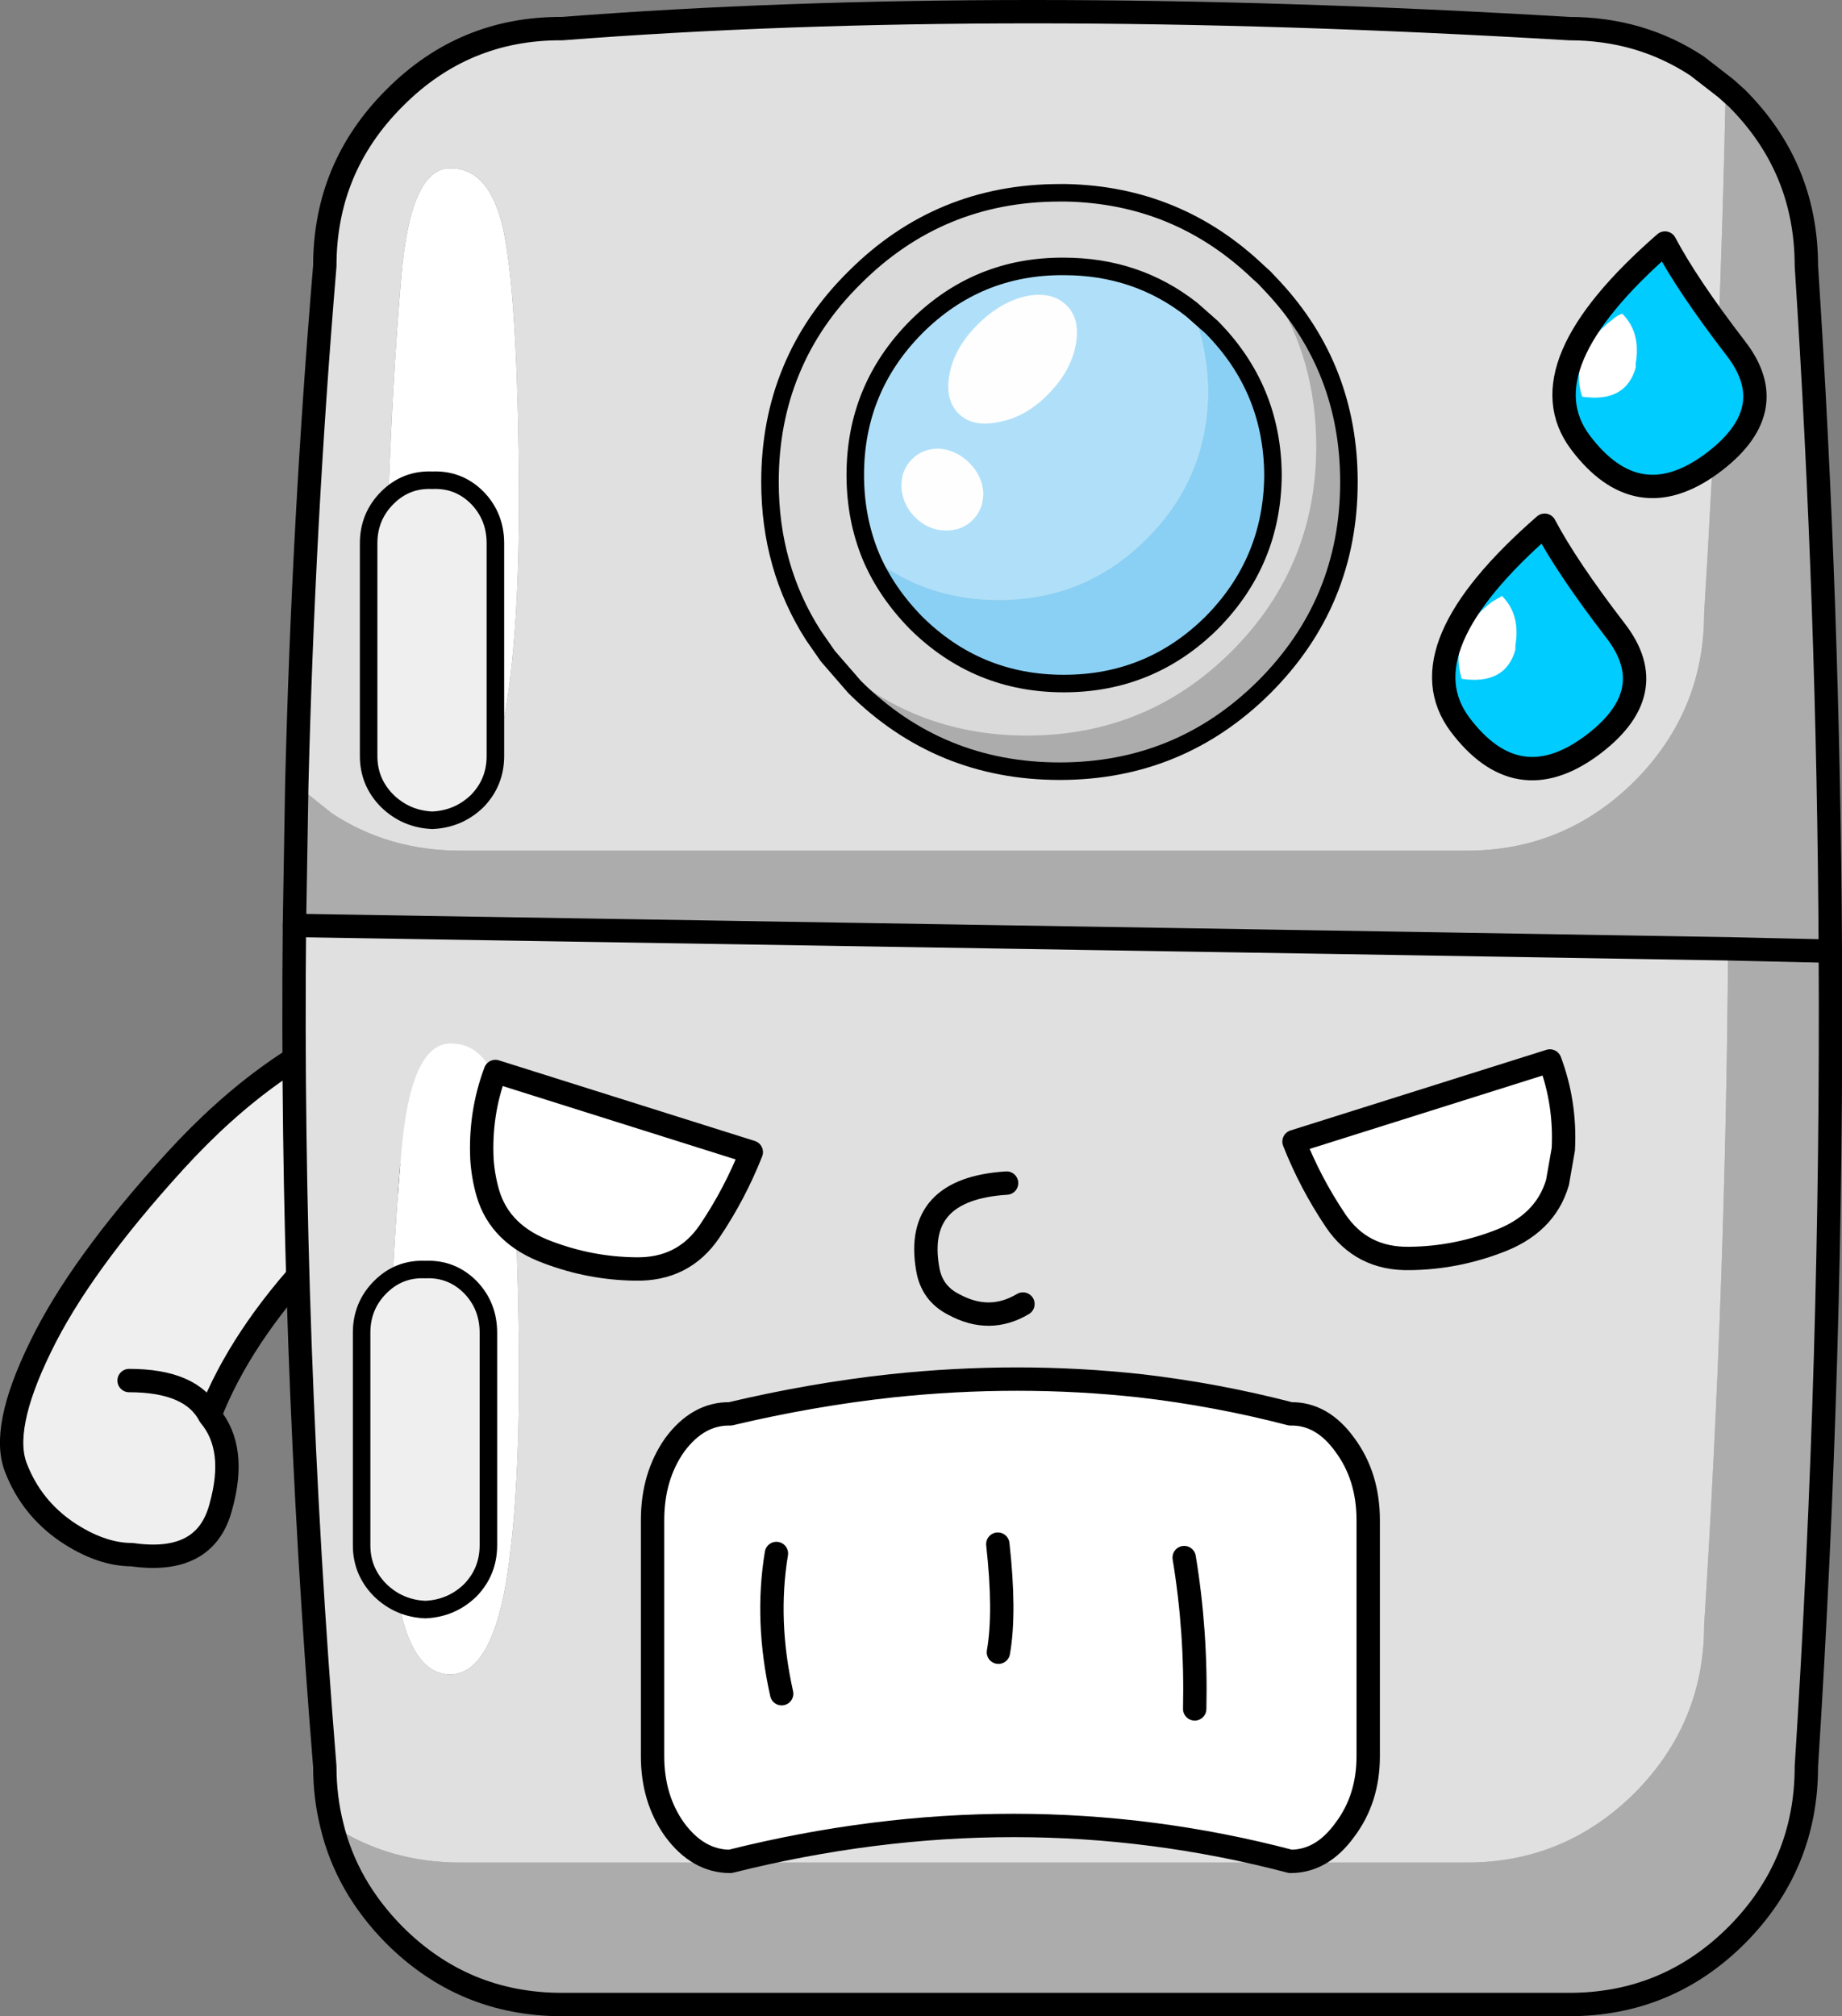
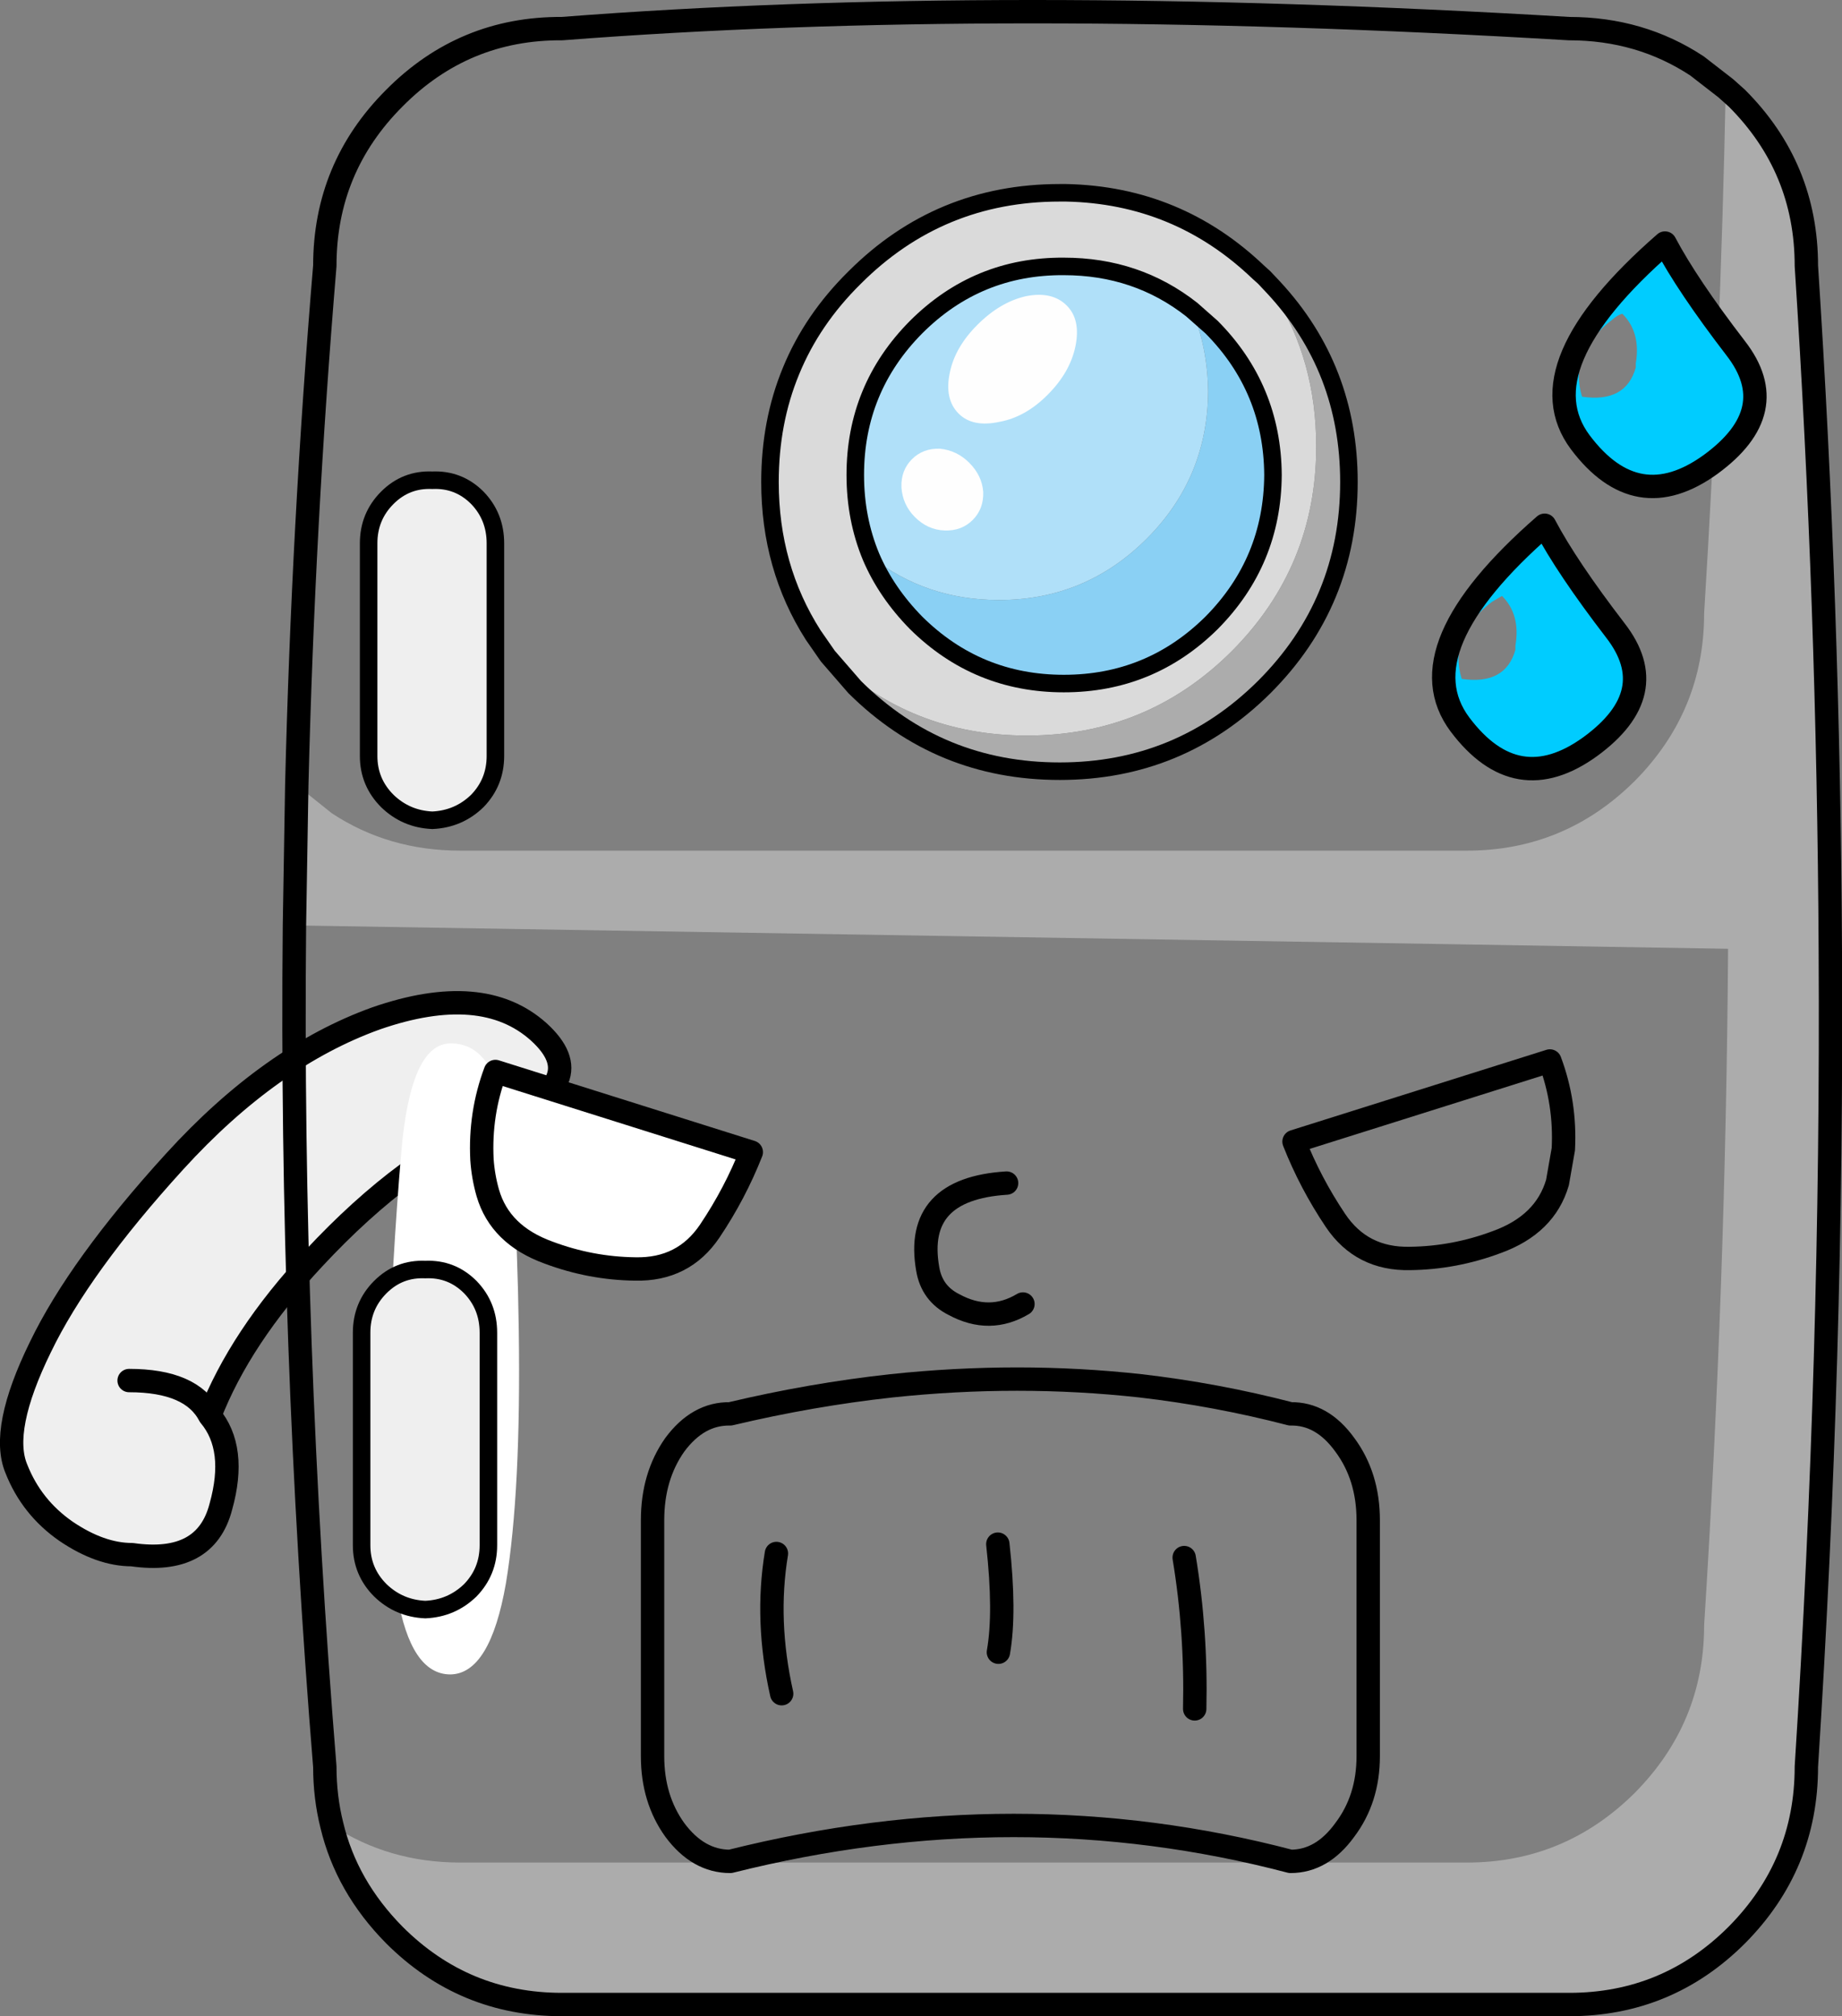
<svg xmlns="http://www.w3.org/2000/svg" height="172.55px" width="157.65px">
  <rect width="100%" height="100%" fill="#808080" stroke="none" />
  <g transform="matrix(1.0, 0.0, 0.0, 1.0, 20.9, 33.9)">
    <path d="M22.0 61.95 Q13.95 65.2 5.95 73.8 -0.35 80.55 -2.95 87.25 -0.6 90.05 -2.0 95.05 -3.3 100.05 -9.6 99.15 -12.3 99.15 -15.25 97.15 -18.2 95.1 -19.5 91.8 -20.9 88.45 -17.45 81.4 -14.1 74.45 -5.95 65.5 2.25 56.5 11.3 53.25 20.4 50.1 25.2 54.4 30.0 58.75 22.0 61.95 M-9.85 84.25 Q-4.5 84.25 -2.95 87.25 -4.5 84.25 -9.85 84.25" fill="#efefef" fill-rule="evenodd" stroke="none" />
    <path d="M22.0 61.95 Q13.95 65.2 5.95 73.8 -0.35 80.55 -2.95 87.25 -0.6 90.05 -2.0 95.05 -3.3 100.05 -9.6 99.15 -12.3 99.15 -15.25 97.15 -18.2 95.1 -19.5 91.8 -20.9 88.45 -17.45 81.4 -14.1 74.45 -5.95 65.5 2.25 56.5 11.3 53.25 20.4 50.1 25.2 54.4 30.0 58.75 22.0 61.95 M-2.95 87.25 Q-4.5 84.25 -9.85 84.25" fill="none" stroke="#000000" stroke-linecap="round" stroke-linejoin="round" stroke-width="2.0" />
-     <path d="M22.2 -14.15 Q23.3 -8.8 23.5 5.05 23.7 18.9 22.4 26.7 21.05 34.45 17.65 34.45 14.25 34.45 13.1 27.7 11.95 20.85 12.3 9.9 12.65 -1.05 13.45 -10.3 14.25 -19.55 17.65 -19.5 21.05 -19.5 22.2 -14.15 M22.2 60.75 Q23.3 66.1 23.5 79.95 23.7 93.75 22.4 101.6 21.05 109.35 17.65 109.4 14.25 109.4 13.1 102.6 11.95 95.75 12.3 84.8 12.65 73.9 13.45 64.65 14.25 55.4 17.65 55.4 21.05 55.35 22.2 60.75" fill="#ffffff" fill-rule="evenodd" stroke="none" />
+     <path d="M22.2 -14.15 M22.2 60.75 Q23.3 66.1 23.5 79.95 23.7 93.75 22.4 101.6 21.05 109.35 17.65 109.4 14.25 109.4 13.1 102.6 11.95 95.75 12.3 84.8 12.65 73.9 13.45 64.65 14.25 55.4 17.65 55.4 21.05 55.35 22.2 60.75" fill="#ffffff" fill-rule="evenodd" stroke="none" />
    <path d="M4.5 33.3 L7.5 35.7 Q12.35 38.9 18.5 38.9 L104.65 38.9 Q113.0 38.9 119.0 32.95 124.95 26.95 124.95 18.6 126.35 -4.0 126.8 -26.35 L127.75 -25.5 Q133.7 -19.55 133.7 -11.15 135.6 17.95 135.75 47.5 135.95 82.15 133.7 117.3 133.7 125.7 127.75 131.7 121.8 137.65 113.4 137.65 L27.2 137.65 Q18.8 137.65 12.85 131.7 8.75 127.55 7.5 122.3 12.35 125.5 18.5 125.5 L104.65 125.5 Q113.0 125.5 119.0 119.55 124.95 113.55 124.95 105.2 126.8 76.05 127.0 47.3 L135.75 47.5 127.0 47.3 102.9 46.9 4.3 45.3 4.5 33.3" fill="#acacac" fill-rule="evenodd" stroke="none" />
-     <path d="M4.5 33.3 Q5.05 10.95 6.9 -11.15 6.9 -19.55 12.85 -25.5 18.8 -31.5 27.2 -31.45 64.65 -34.35 113.4 -31.45 119.5 -31.45 124.35 -28.25 L126.8 -26.35 Q126.35 -4.0 124.95 18.6 124.95 26.95 119.0 32.95 113.0 38.9 104.65 38.9 L18.5 38.9 Q12.35 38.9 7.5 35.7 L4.5 33.3 M7.5 122.3 Q6.9 119.9 6.9 117.3 3.95 81.05 4.3 45.3 L102.9 46.9 127.0 47.3 Q126.8 76.05 124.95 105.2 124.95 113.55 119.0 119.55 113.0 125.5 104.65 125.5 L18.5 125.5 Q12.35 125.5 7.5 122.3 M22.2 -14.15 Q21.05 -19.5 17.65 -19.5 14.25 -19.55 13.45 -10.3 12.65 -1.05 12.3 9.9 11.95 20.85 13.1 27.7 14.25 34.45 17.65 34.45 21.05 34.45 22.4 26.7 23.7 18.9 23.5 5.05 23.3 -8.8 22.2 -14.15 M22.2 60.75 Q21.05 55.35 17.65 55.4 14.25 55.4 13.45 64.65 12.65 73.9 12.3 84.8 11.95 95.75 13.1 102.6 14.25 109.4 17.65 109.4 21.05 109.35 22.4 101.6 23.7 93.75 23.5 79.95 23.3 66.1 22.2 60.75" fill="#e0e0e0" fill-rule="evenodd" stroke="none" />
    <path d="M126.8 -26.35 L124.35 -28.25 Q119.5 -31.45 113.4 -31.45 64.65 -34.35 27.2 -31.45 18.8 -31.5 12.85 -25.5 6.9 -19.55 6.9 -11.15 5.05 10.95 4.5 33.3 L4.3 45.3 Q3.95 81.05 6.9 117.3 6.9 119.9 7.5 122.3 8.75 127.55 12.85 131.7 18.8 137.65 27.2 137.65 L113.4 137.65 Q121.8 137.65 127.75 131.7 133.7 125.7 133.7 117.3 135.95 82.15 135.75 47.5 135.6 17.95 133.7 -11.15 133.7 -19.55 127.75 -25.5 L126.8 -26.35" fill="none" stroke="#000000" stroke-linecap="round" stroke-linejoin="round" stroke-width="2.0" />
-     <path d="M127.0 47.3 L135.75 47.5 M4.3 45.3 L102.9 46.9 127.0 47.3" fill="none" stroke="#000000" stroke-linecap="round" stroke-linejoin="round" stroke-width="2.0" />
    <path d="M21.5 12.6 L21.5 30.8 Q21.5 33.05 19.95 34.65 18.35 36.2 16.1 36.3 13.85 36.2 12.25 34.65 10.65 33.05 10.65 30.8 L10.65 12.6 Q10.65 10.3 12.25 8.7 13.85 7.1 16.1 7.2 18.35 7.1 19.95 8.7 21.5 10.3 21.5 12.6" fill="#efefef" fill-rule="evenodd" stroke="none" />
    <path d="M21.5 12.6 Q21.5 10.3 19.95 8.7 18.35 7.1 16.1 7.2 13.85 7.1 12.25 8.7 10.65 10.3 10.65 12.6 L10.65 30.8 Q10.65 33.05 12.25 34.65 13.85 36.2 16.1 36.3 18.35 36.2 19.95 34.65 21.5 33.05 21.5 30.8 L21.5 12.6 Z" fill="none" stroke="#000000" stroke-linecap="round" stroke-linejoin="round" stroke-width="1.5" />
-     <path d="M117.95 -7.05 Q119.55 -5.45 119.1 -2.8 L119.1 -2.45 Q118.25 0.6 114.5 0.05 113.35 -3.7 117.1 -6.55 117.55 -6.95 117.95 -7.05 M108.8 21.7 Q107.95 24.75 104.2 24.2 103.05 20.45 106.8 17.6 L107.65 17.1 Q109.25 18.7 108.8 21.35 L108.8 21.7 M89.55 87.1 Q92.25 87.05 94.2 89.75 96.2 92.45 96.2 96.2 L96.2 116.4 Q96.2 120.05 94.2 122.7 92.25 125.4 89.55 125.4 66.15 119.25 41.6 125.4 38.85 125.4 36.85 122.7 34.95 120.05 34.95 116.4 L34.95 96.2 Q34.95 92.45 36.85 89.75 38.85 87.05 41.6 87.1 48.55 85.45 55.4 84.7 66.25 83.55 76.7 84.7 83.2 85.45 89.55 87.1 M64.55 107.5 Q65.15 104.1 64.5 98.25 65.15 104.1 64.55 107.5 M81.35 112.35 Q81.5 105.75 80.45 99.4 81.5 105.75 81.35 112.35 M46.0 111.05 Q44.6 104.8 45.55 99.05 44.6 104.8 46.0 111.05" fill="#ffffff" fill-rule="evenodd" stroke="none" />
    <path d="M117.95 -7.05 Q117.55 -6.95 117.1 -6.55 113.35 -3.7 114.5 0.05 118.25 0.6 119.1 -2.45 L119.1 -2.8 Q119.55 -5.45 117.95 -7.05 M121.6 -13.1 Q123.5 -9.5 127.65 -4.1 131.8 1.25 125.5 5.85 119.2 10.4 114.35 3.95 109.5 -2.55 121.6 -13.1 M108.8 21.7 L108.8 21.35 Q109.25 18.7 107.65 17.1 L106.8 17.6 Q103.05 20.45 104.2 24.2 107.95 24.75 108.8 21.7 M111.3 11.05 Q113.2 14.65 117.35 20.05 121.5 25.4 115.2 30.0 108.9 34.55 104.05 28.1 99.2 21.6 111.3 11.05" fill="#00ccff" fill-rule="evenodd" stroke="none" />
    <path d="M111.3 11.05 Q99.2 21.6 104.05 28.1 108.9 34.55 115.2 30.0 121.5 25.4 117.35 20.05 113.2 14.65 111.3 11.05 M89.55 87.1 Q83.2 85.45 76.7 84.7 66.25 83.55 55.4 84.7 48.55 85.45 41.6 87.1 38.85 87.05 36.85 89.75 34.95 92.45 34.95 96.2 L34.95 116.4 Q34.95 120.05 36.85 122.7 38.85 125.4 41.6 125.4 66.15 119.25 89.55 125.4 92.25 125.4 94.2 122.7 96.2 120.05 96.2 116.4 L96.2 96.2 Q96.2 92.45 94.2 89.75 92.25 87.05 89.55 87.1 M45.55 99.05 Q44.6 104.8 46.0 111.05 M80.45 99.4 Q81.5 105.75 81.35 112.35 M64.5 98.25 Q65.15 104.1 64.55 107.5" fill="none" stroke="#000000" stroke-linecap="round" stroke-linejoin="round" stroke-width="2.0" />
    <path d="M121.6 -13.1 Q109.5 -2.55 114.35 3.95 119.2 10.4 125.5 5.85 131.8 1.25 127.65 -4.1 123.5 -9.5 121.6 -13.1 M65.25 67.35 Q57.3 67.85 58.5 74.7 58.85 76.8 60.75 77.75 63.8 79.4 66.65 77.7" fill="none" stroke="#000000" stroke-linecap="round" stroke-linejoin="round" stroke-width="2.0" />
    <path d="M20.35 65.35 Q20.15 61.4 21.5 57.8 L43.4 64.7 Q42.0 68.25 39.85 71.45 37.6 74.8 33.45 74.7 29.65 74.65 26.05 73.3 21.9 71.8 20.85 68.2 20.45 66.8 20.35 65.35" fill="#ffffff" fill-rule="evenodd" stroke="none" />
    <path d="M20.35 65.35 Q20.45 66.8 20.85 68.2 21.9 71.8 26.05 73.3 29.65 74.65 33.45 74.7 37.6 74.8 39.85 71.45 42.0 68.25 43.4 64.7 L21.5 57.8 Q20.15 61.4 20.35 65.35 Z" fill="none" stroke="#000000" stroke-linecap="round" stroke-linejoin="round" stroke-width="2.0" />
-     <path d="M112.9 64.45 Q113.1 60.5 111.75 56.9 L89.85 63.8 Q91.25 67.35 93.4 70.55 95.65 73.9 99.8 73.8 103.6 73.75 107.2 72.4 111.35 70.9 112.4 67.3 L112.9 64.45" fill="#ffffff" fill-rule="evenodd" stroke="none" />
    <path d="M112.9 64.45 L112.4 67.3 Q111.35 70.9 107.2 72.4 103.6 73.75 99.8 73.8 95.65 73.9 93.4 70.55 91.25 67.35 89.85 63.8 L111.75 56.9 Q113.1 60.5 112.9 64.45 Z" fill="none" stroke="#000000" stroke-linecap="round" stroke-linejoin="round" stroke-width="2.0" />
    <path d="M81.1 -7.4 Q76.4 -11.1 70.15 -11.1 62.75 -11.15 57.5 -5.9 52.3 -0.65 52.3 6.75 52.3 10.5 53.65 13.75 54.95 16.8 57.5 19.4 62.75 24.6 70.15 24.6 77.55 24.6 82.8 19.4 88.0 14.15 88.05 6.75 88.0 -0.65 82.8 -5.9 L81.1 -7.4 M49.95 22.25 L48.7 20.45 Q45.0 14.65 45.0 7.35 45.0 2.2 46.8 -2.15 48.6 -6.55 52.25 -10.15 59.5 -17.4 69.8 -17.4 L70.35 -17.4 Q79.9 -17.2 86.8 -10.6 L87.3 -10.15 87.2 -10.1 87.9 -9.15 88.1 -8.8 Q91.75 -3.05 91.75 4.3 91.75 14.55 84.55 21.8 77.3 29.05 67.0 29.05 57.05 29.05 49.95 22.25" fill="#dadada" fill-rule="evenodd" stroke="none" />
    <path d="M53.65 13.75 Q52.3 10.5 52.3 6.75 52.3 -0.65 57.5 -5.9 62.75 -11.15 70.15 -11.1 76.4 -11.1 81.1 -7.4 82.45 -4.2 82.5 -0.4 82.45 7.0 77.25 12.2 72.0 17.45 64.6 17.45 58.35 17.45 53.65 13.75" fill="#b0e0f9" fill-rule="evenodd" stroke="none" />
    <path d="M87.3 -10.15 L88.1 -9.3 88.1 -8.8 87.9 -9.15 87.2 -10.1 87.3 -10.15" fill="#c5c5c5" fill-rule="evenodd" stroke="none" />
    <path d="M81.1 -7.4 L82.8 -5.9 Q88.0 -0.65 88.05 6.75 88.0 14.15 82.8 19.4 77.55 24.6 70.15 24.6 62.75 24.6 57.5 19.4 54.95 16.8 53.65 13.75 58.35 17.45 64.6 17.45 72.0 17.45 77.25 12.2 82.45 7.0 82.5 -0.4 82.45 -4.2 81.1 -7.4" fill="#8ad0f4" fill-rule="evenodd" stroke="none" />
    <path d="M88.1 -9.3 Q94.55 -2.35 94.55 7.35 94.55 17.65 87.3 24.9 80.05 32.1 69.8 32.1 59.5 32.1 52.25 24.9 L49.95 22.25 Q57.05 29.05 67.0 29.05 77.3 29.05 84.55 21.8 91.75 14.55 91.75 4.3 91.75 -3.05 88.1 -8.8 L88.1 -9.3" fill="#acacac" fill-rule="evenodd" stroke="none" />
    <path d="M49.95 22.25 L48.7 20.45 Q45.0 14.65 45.0 7.35 45.0 2.2 46.8 -2.15 48.6 -6.55 52.25 -10.15 59.5 -17.4 69.8 -17.4 L70.35 -17.4 Q79.9 -17.2 86.8 -10.6 L87.3 -10.15 88.1 -9.3 Q94.55 -2.35 94.55 7.35 94.55 17.65 87.3 24.9 80.05 32.1 69.8 32.1 59.5 32.1 52.25 24.9 L49.95 22.25" fill="none" stroke="#000000" stroke-linecap="round" stroke-linejoin="round" stroke-width="1.5" />
    <path d="M53.65 13.75 Q52.3 10.5 52.3 6.75 52.3 -0.65 57.5 -5.9 62.75 -11.15 70.15 -11.1 76.4 -11.1 81.1 -7.4 L82.8 -5.9 Q88.0 -0.65 88.05 6.75 88.0 14.15 82.8 19.4 77.55 24.6 70.15 24.6 62.75 24.6 57.5 19.4 54.95 16.8 53.65 13.75" fill="none" stroke="#000000" stroke-linecap="round" stroke-linejoin="round" stroke-width="1.5" />
    <path d="M64.65 2.2 Q62.35 2.7 61.15 1.5 59.9 0.25 60.4 -2.05 60.85 -4.2 62.75 -6.1 64.7 -8.05 66.9 -8.55 69.15 -9.0 70.4 -7.75 71.6 -6.55 71.15 -4.3 70.7 -2.05 68.75 -0.1 66.85 1.8 64.65 2.2" fill="#fefefe" fill-rule="evenodd" stroke="none" />
    <path d="M59.95 11.5 Q58.5 11.45 57.4 10.35 56.35 9.3 56.25 7.8 56.2 6.35 57.15 5.4 58.1 4.45 59.55 4.5 61.0 4.65 62.05 5.7 63.15 6.8 63.25 8.2 63.3 9.65 62.35 10.6 61.4 11.55 59.95 11.5" fill="#fefefe" fill-rule="evenodd" stroke="none" />
    <path d="M20.9 80.15 L20.9 98.35 Q20.9 100.6 19.35 102.2 17.75 103.75 15.5 103.85 13.25 103.75 11.65 102.2 10.05 100.6 10.05 98.35 L10.05 80.15 Q10.05 77.85 11.65 76.25 13.25 74.65 15.5 74.75 17.75 74.65 19.35 76.25 20.9 77.85 20.9 80.15" fill="#efefef" fill-rule="evenodd" stroke="none" />
    <path d="M20.9 80.15 Q20.9 77.85 19.35 76.25 17.75 74.65 15.5 74.75 13.25 74.65 11.65 76.25 10.05 77.85 10.05 80.15 L10.05 98.35 Q10.05 100.6 11.65 102.2 13.25 103.75 15.5 103.85 17.75 103.75 19.35 102.2 20.9 100.6 20.9 98.35 L20.9 80.15 Z" fill="none" stroke="#000000" stroke-linecap="round" stroke-linejoin="round" stroke-width="1.5" />
  </g>
</svg>